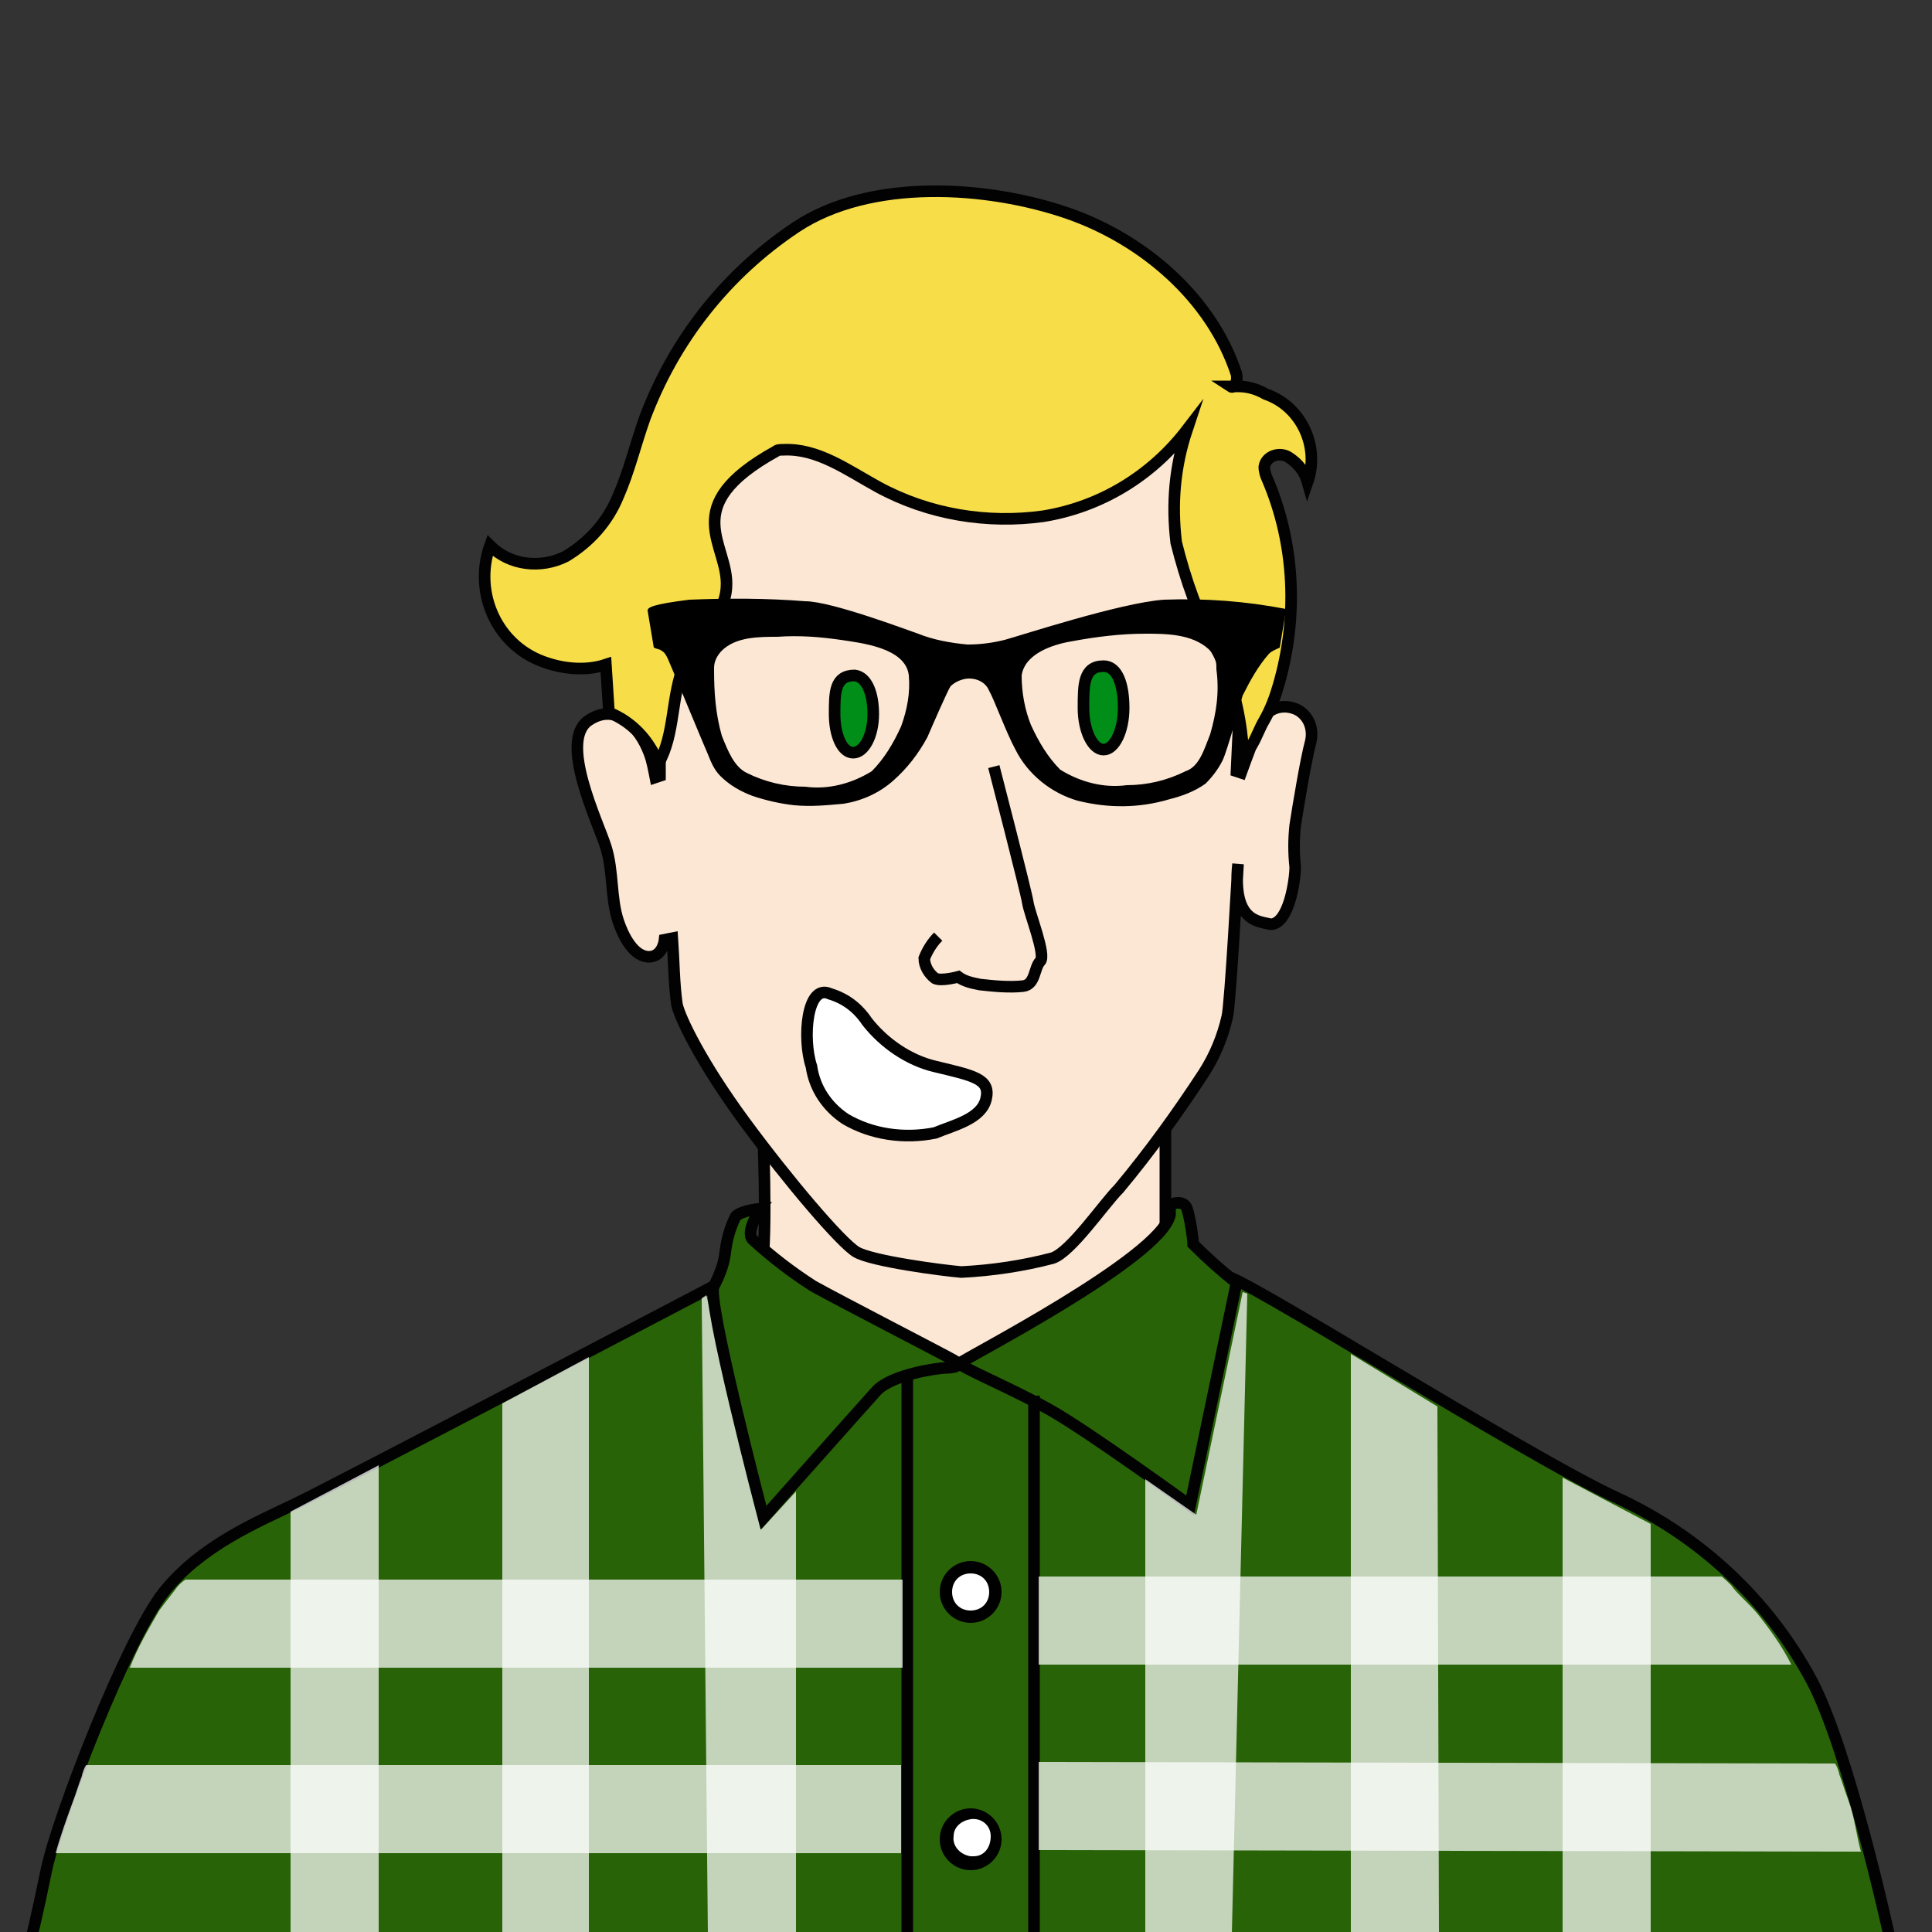
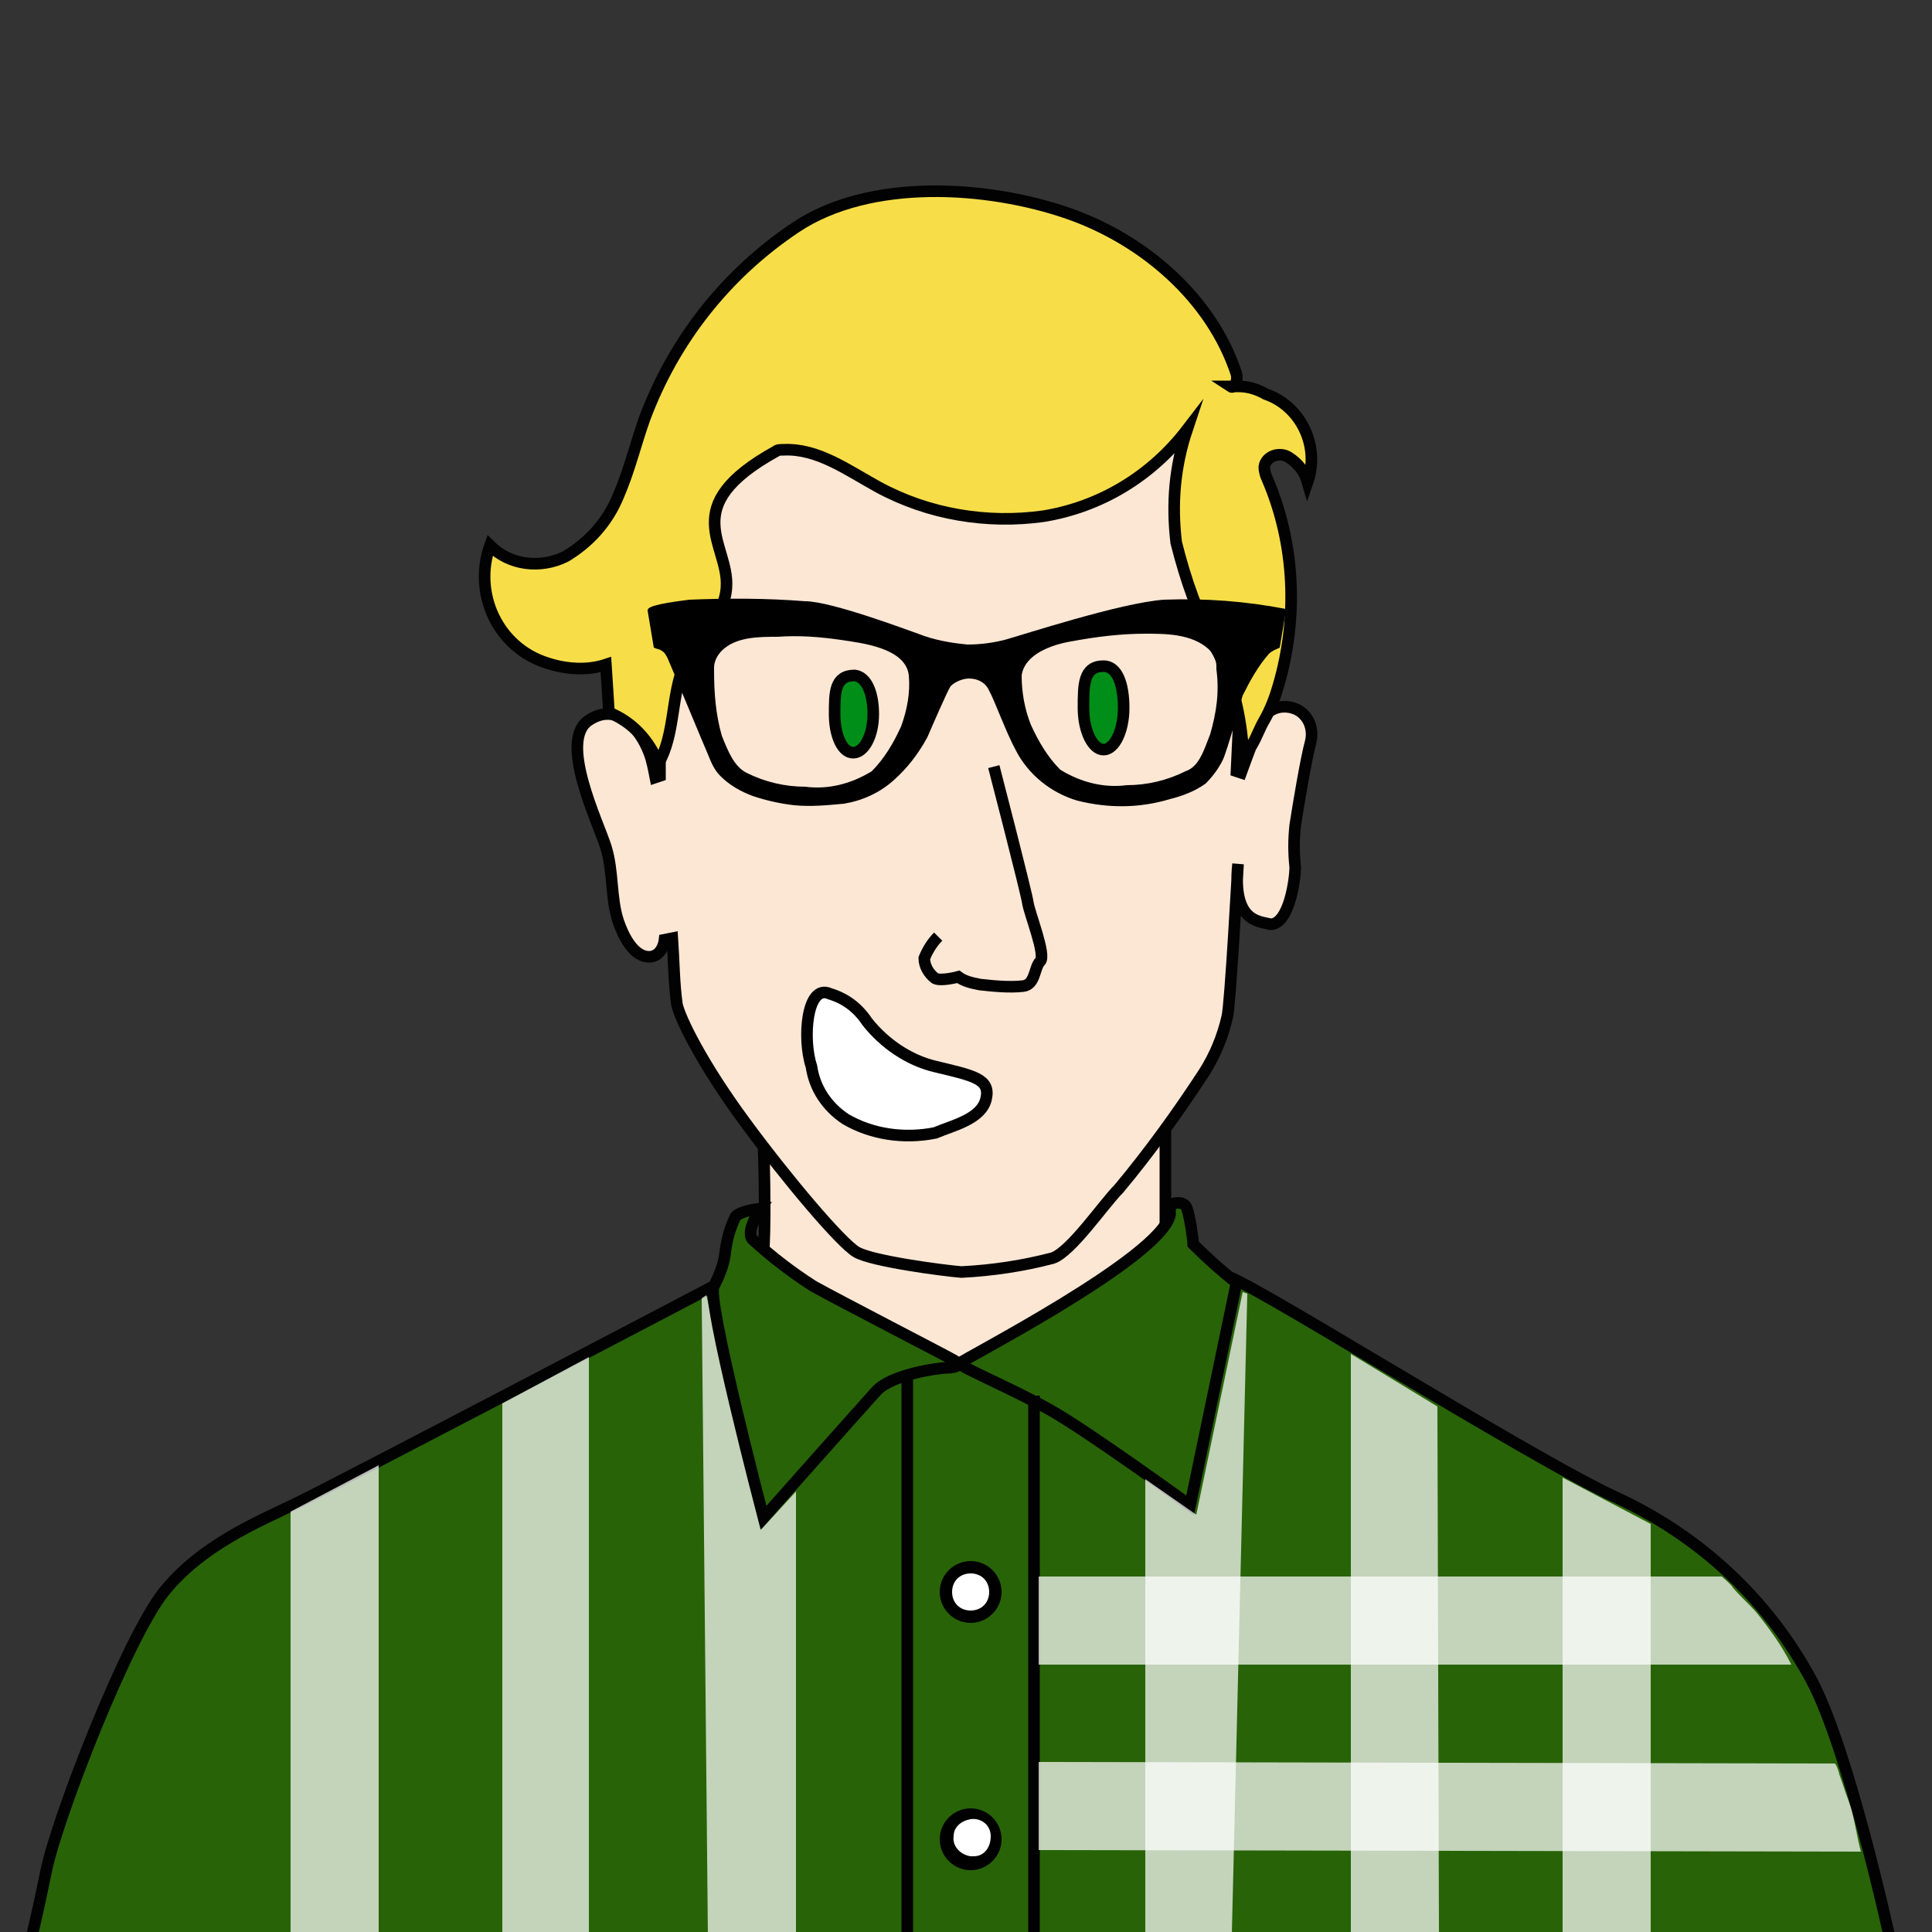
<svg xmlns="http://www.w3.org/2000/svg" version="1.1" id="Layer_1" x="0px" y="0px" viewBox="0 0 125 125" style="enable-background:new 0 0 125 125;" xml:space="preserve">
  <rect x="0" y="0" width="125" height="125" fill="#333333" stroke="none" />
  <style type="text/css">
	.st0{fill:#FCE7D4;stroke:#020202;stroke-width:0.75;stroke-miterlimit:10;}
	.st1{fill:#286308;stroke:#020202;stroke-width:0.75;stroke-miterlimit:10;}
	.st2{opacity:0.72;}
	.st3{fill:#FFFFFF;}
	.st4{fill:none;stroke:#020202;stroke-width:0.75;stroke-miterlimit:10;}
	.st5{fill:#008E19;stroke:#020202;stroke-width:0.75;stroke-miterlimit:10;}
	.st6{fill:#F7DE48;stroke:#020202;stroke-width:0.75;stroke-miterlimit:10;}
	.st7{fill:#FFFFFF;stroke:#020202;stroke-width:0.75;stroke-miterlimit:10;}
</style>
  <title>Artboard 25 copy 4</title>
  <g id="Layer_138">
-     <path id="neck-2" class="st0" d="M76.1,80.4c0,0-0.7-0.3-0.7-0.9v-6.7l-26,1.3c0,0,0.3,7.9-0.3,8.6c0,0-3.1,2.3-2.2,4.2   c1.9,3.9,7.2,6.3,11.3,6.9c5,0.8,12.6,0,17-2.8C78.1,89.2,80,82.1,76.1,80.4z" />
+     <path id="neck-2" class="st0" d="M76.1,80.4c0,0-0.7-0.3-0.7-0.9v-6.7l-26,1.3c0,0,0.3,7.9-0.3,8.6c0,0-3.1,2.3-2.2,4.2   c1.9,3.9,7.2,6.3,11.3,6.9c5,0.8,12.6,0,17-2.8z" />
    <path id="face-2" class="st0" d="M80.1,55.9c0,0-0.5,9.2-0.7,9.9c-0.3,1.3-0.8,2.5-1.5,3.6c-1.7,2.6-3.5,5.1-5.5,7.5   c-1,1-3.1,4.1-4.3,4.5c-1.9,0.5-3.9,0.8-5.9,0.9c-1.2-0.1-5.8-0.7-6.8-1.3s-4.4-4.6-7.2-8.4S44,65.9,43.8,65   c-0.2-1.4-0.2-2.9-0.3-4.3L43,60.8c0,0-0.1,1-0.9,1.1C41,62,40.3,60.5,40,59.6c-0.5-1.5-0.3-3.2-0.8-4.8s-3.1-6.9-1.1-8.2   c1.8-1.2,3.3,0.5,3.9,2.1c0.2,0.5,0.3,1.1,0.4,1.6l0.3-0.1c0,0,0-3,0-5.1c0.1-3.9-1.1-8.2,0.3-12c4.8-12.3,9.3-12.8,20.4-13.1   c9.9-0.3,15.5,7.7,16.2,11.4c0.7,3,1,6,0.9,9c-0.2,2.7-0.5,9.5-0.5,9.5l0.3,0.1c0.4-1.1,0.8-2.2,1.3-3.3c0.4-0.9,1.4-1.2,2.3-0.8   c0.8,0.4,1.1,1.3,0.9,2.1c-0.3,1.1-0.8,4.1-1,5.4c-0.1,0.9-0.1,1.8,0,2.7c0,0.8-0.4,3.7-1.6,3.7C81.5,59.6,79.7,59.7,80.1,55.9z" />
    <path id="Sweater-4" class="st1" d="M2,125.5c0,0,0.3-1.1,1-4.5s5.2-15,7.6-18s6-4.5,8.5-5.7s27.1-14.1,27.1-14.1   c4.8,3.2,10.3,4.9,16.1,5c9.3,0,17-5.6,17-5.6c0-0.7,19.6,11.7,25.3,14.3c5.4,2.5,9.8,6.6,12.6,11.8c2.4,4.5,5,16.4,5,16.4" />
    <g class="st2">
      <polygon class="st3" points="51.5,125.2 45.8,125.2 45.4,84 45.7,83.8 49.3,98.9 51.5,96.5   " />
    </g>
    <path id="Collar-2" class="st1" d="M46.2,83.2c0.3-0.6,0.6-1.3,0.7-2c0.1-0.9,0.3-1.7,0.7-2.5c0.4-0.4,1.6-0.5,1.6-0.5   s-1,1.5-0.5,2c1.2,1.1,2.5,2.1,3.9,3c1.6,0.9,8.4,4.4,9.1,4.8s-0.1,0.5-0.5,0.5s-3.5,0.4-4.5,1.5s-7.3,8.2-7.3,8.2   S45.6,83.7,46.2,83.2z" />
    <path id="collar-3" class="st1" d="M75.8,77.9c0,0,0.8-0.3,1,0.3s0.4,2,0.4,2.3c0.9,0.9,1.8,1.7,2.8,2.5l-3,14.4   c0,0-6.6-4.8-9.1-6.2s-5.9-2.8-5.8-3s13-6.8,13.6-9.6c0-0.1,0-0.3,0-0.4L75.8,77.9z" />
    <line class="st4" x1="58.7" y1="88.8" x2="58.7" y2="125.2" />
    <line class="st4" x1="66.9" y1="90.3" x2="66.9" y2="125.2" />
    <g id="button">
      <circle class="st3" cx="62.8" cy="103" r="1.6" />
      <path d="M62.8,101.8c0.7,0,1.2,0.5,1.2,1.2s-0.5,1.2-1.2,1.2s-1.2-0.5-1.2-1.2S62.1,101.8,62.8,101.8 M62.8,101c-1.1,0-2,0.9-2,2    s0.9,2,2,2s2-0.9,2-2S63.9,101,62.8,101z" />
    </g>
    <g id="button-2">
      <circle class="st3" cx="62.8" cy="118.9" r="1.6" />
      <path d="M62.8,117.7c0.7-0.1,1.3,0.4,1.3,1.1s-0.4,1.3-1.1,1.3c-0.1,0-0.1,0-0.2,0c-0.7-0.1-1.2-0.7-1.1-1.3    C61.7,118.2,62.2,117.8,62.8,117.7 M62.8,117c-1.1,0-2,0.9-2,2s0.9,2,2,2s2-0.9,2-2S63.9,117,62.8,117z" />
    </g>
    <path id="Eye" class="st5" d="M56.5,46.2c0,1.4-0.6,2.5-1.3,2.5S54,47.6,54,46.2s0-2.5,1.3-2.5C56.1,43.8,56.5,44.9,56.5,46.2z" />
    <path id="Eye-2" class="st5" d="M72.7,45.8c0,1.5-0.6,2.7-1.3,2.7s-1.3-1.2-1.3-2.7s0-2.7,1.3-2.7C72.3,43.1,72.7,44.3,72.7,45.8z" />
    <path class="st4" d="M64.3,49.6c0,0,2.1,8.1,2.2,8.8s1.2,3.4,0.8,3.8s-0.3,1.5-1.1,1.6c-0.9,0.1-1.9,0-2.8-0.1   c-0.5-0.1-1-0.2-1.4-0.5c0,0-1.1,0.3-1.5,0.1c-0.4-0.3-0.7-0.8-0.7-1.3c0.2-0.5,0.5-1,0.9-1.4" />
    <path class="st6" d="M80.1,25c-0.2,0-0.3,0-0.5,0c0.3,0.2,0.5-0.4,0.4-0.8c-1.6-4.9-6-8.7-10.9-10.4c-5.2-1.8-12.8-2.3-17.6,0.9   c-4.5,3-7.9,7.3-9.8,12.4c-0.6,1.7-1,3.4-1.7,5c-0.7,1.7-1.9,3-3.4,3.9c-1.6,0.8-3.6,0.6-4.9-0.7c-1.1,3.1,0.5,6.6,3.7,7.6   c1.2,0.4,2.6,0.5,3.8,0.1l0.2,3.1c1.5,0.6,2.6,1.8,3.2,3.3c1.1-1.9,0.8-4.4,1.7-6.5c0.8-1.7,2.6-3,2.7-4.9c0.2-2.8-3.3-5.2,3.2-8.8   c0.1-0.1,0.3-0.1,0.5-0.1c2.2-0.1,4.1,1.3,6.1,2.4c3.3,1.8,7.1,2.4,10.7,1.9c3.7-0.6,7-2.6,9.3-5.6c-0.8,2.4-1,4.8-0.7,7.3   c0.6,2.4,1.4,4.7,2.6,6.9c1,1.9,1.5,4,1.7,6.1c0,0.2,0.1,0.3,0.3,0.3c0.1,0,0.2-0.1,0.3-0.2c0.3-0.5,0.5-1.1,0.8-1.6   c0.4-0.7,0.7-1.5,0.9-2.2C84,40,83.8,35.2,82,31c-0.1-0.2-0.2-0.5-0.2-0.8c0.1-0.7,1-1,1.6-0.6s1,0.9,1.2,1.6   c0.8-2.3-0.4-4.9-2.7-5.7C81.2,25.1,80.6,25,80.1,25z" />
    <path id="mouth-4" class="st7" d="M53.7,64.3c1,0.3,1.8,0.9,2.4,1.8c1.1,1.4,2.7,2.5,4.4,2.9c2.5,0.6,3.6,0.8,3.3,2.1   s-2.1,1.7-3.3,2.2c-2,0.4-4.1,0.1-5.8-0.9c-1.2-0.8-2-2-2.2-3.4C51.9,67.2,52.2,63.6,53.7,64.3z" />
    <g id="glasses-2">
      <path d="M83.2,39.4c-2.6-0.5-5.2-0.7-7.9-0.6c-2.8,0.2-9.2,2.3-10.3,2.6c-0.8,0.2-1.6,0.3-2.4,0.3c-1.1-0.1-2.2-0.3-3.2-0.7    c-0.6-0.2-5.6-2.1-7.3-2.1c-2.5-0.2-5-0.2-7.5-0.1c-2.4,0.3-2.7,0.5-2.7,0.7l0.4,2.4c0.2,0.1,0.4,0.1,0.5,0.2    c0.2,0.1,0.3,0.3,0.4,0.5c0.1,0.2,2.5,6,2.6,6.2c0.2,0.5,0.4,1,0.8,1.4c0.6,0.6,1.3,1,2.1,1.3c0.9,0.3,1.8,0.5,2.7,0.6    c1.1,0.1,2.1,0,3.2-0.1c1.2-0.2,2.3-0.7,3.2-1.5s1.6-1.7,2.2-2.8c0.3-0.7,1.3-3,1.5-3.3c0.3-0.3,0.8-0.5,1.2-0.5    c0.6,0,1.1,0.3,1.3,0.8c0.3,0.5,1.1,2.7,1.7,3.8c0.8,1.6,2.3,2.8,4,3.3c2,0.5,4,0.5,6-0.1c0.8-0.2,1.6-0.5,2.3-1    c0.4-0.4,0.8-0.9,1.1-1.5c0.3-0.6,1.2-3.9,1.3-4.2c0.5-1,1-1.9,1.7-2.7c0.2-0.2,0.5-0.3,0.7-0.4l0.4-2.4    C83.3,39.6,83.3,39.5,83.2,39.4z M58.3,47c-0.5,1.1-1.1,2.1-1.9,2.9c-1.3,0.8-2.8,1.2-4.3,1c-1.3,0-2.6-0.3-3.8-0.9    c-0.8-0.4-1.2-1.4-1.6-2.4c-0.4-1.4-0.5-2.8-0.5-4.2c0,0,0-0.1,0-0.2c0-0.4,0.2-0.8,0.5-1.1c0.9-0.9,2.4-0.9,3.6-0.9    c1.4-0.1,2.7,0,4.1,0.2c1.3,0.2,4.2,0.5,4.4,2.3C58.9,44.8,58.7,45.9,58.3,47z M78.3,47.5c-0.4,1-0.7,2.1-1.6,2.4    c-1.2,0.6-2.5,0.9-3.8,0.9c-1.5,0.2-3-0.2-4.3-1c-0.8-0.8-1.4-1.8-1.9-2.9c-0.4-1-0.6-2.1-0.6-3.2c0.2-1.4,2-2,3.2-2.2    c1.6-0.3,3.2-0.5,4.8-0.5c1.3,0,3,0,4.1,1c0.3,0.3,0.5,0.7,0.5,1.1c0,0,0,0.1,0,0.2C78.9,44.8,78.7,46.1,78.3,47.5L78.3,47.5z" />
    </g>
    <g class="st2">
      <polygon class="st3" points="24.5,125.7 18.8,125.7 18.8,97.8 24.5,94.8   " />
    </g>
    <g class="st2">
      <polygon class="st3" points="38.1,125.2 32.5,125.2 32.5,90.8 38.1,87.8   " />
    </g>
    <g class="st2">
-       <path class="st3" d="M58.4,102.2v5.7h-50c0.5-1.3,1.2-2.5,1.9-3.7c0.3-0.4,0.6-0.8,1-1.3c0.2-0.3,0.4-0.5,0.7-0.7H58.4z" />
-     </g>
+       </g>
    <g class="st2">
-       <path class="st3" d="M58.3,114.2v5.7H3.6c0.3-1.1,0.7-2.2,1.1-3.3c0.2-0.5,0.4-1.2,0.6-1.7c0-0.1,0.2-0.7,0.3-0.7H58.3z" />
-     </g>
+       </g>
    <g class="st2">
      <polygon class="st3" points="74.1,125.1 79.7,125.1 80.7,83.7 80.4,83.6 77.4,98 74.1,95.7   " />
    </g>
    <g class="st2">
      <polygon class="st3" points="101.1,125.1 106.8,125.1 106.8,98.6 101.1,95.6   " />
    </g>
    <g class="st2">
      <polygon class="st3" points="87.4,125.1 93.1,125.1 93,91 87.4,87.6   " />
    </g>
    <g class="st2">
      <path class="st3" d="M67.2,102v5.7h48.7c-0.6-1.2-1.4-2.3-2.2-3.3c-0.4-0.5-1.2-1.2-1.6-1.7c0-0.1-0.7-0.7-0.7-0.7H67.2z" />
    </g>
    <g class="st2">
      <path class="st3" d="M67.2,114v5.7l53.2,0.1c-0.3-1.1-0.4-2.2-0.8-3.3c-0.2-0.5-0.4-1.2-0.6-1.7c0-0.1-0.2-0.7-0.3-0.7L67.2,114z" />
    </g>
  </g>
</svg>